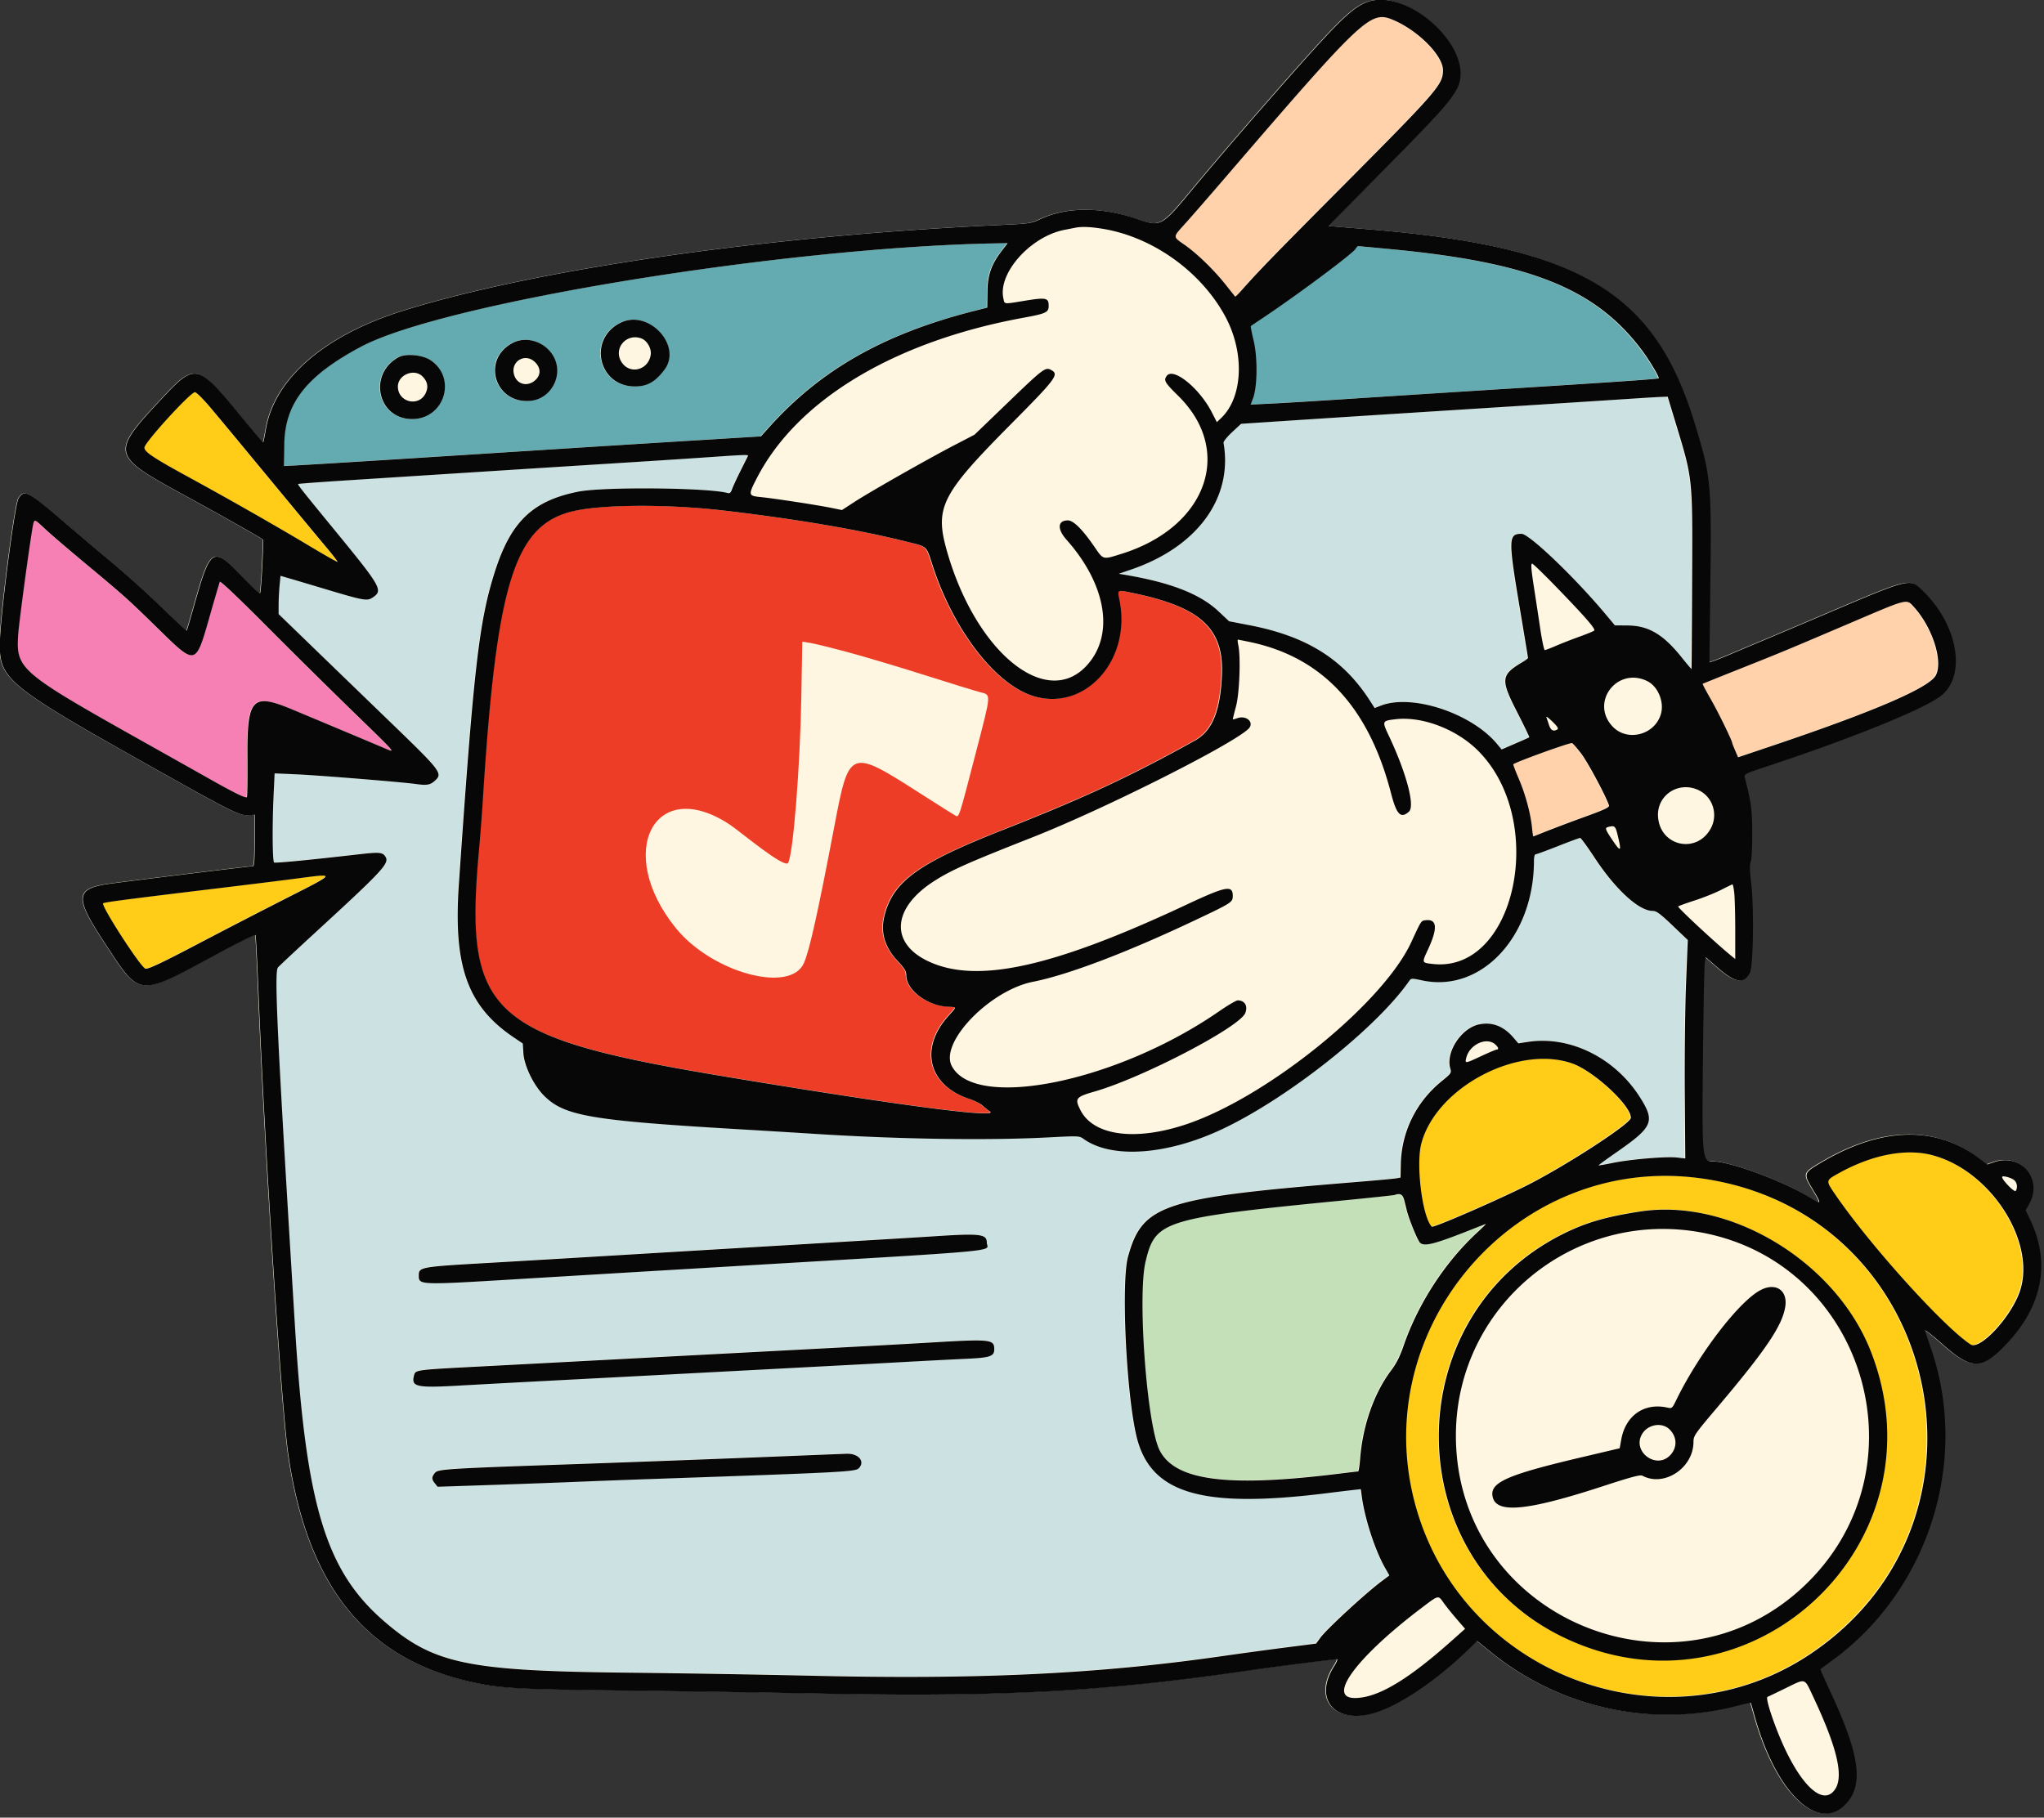
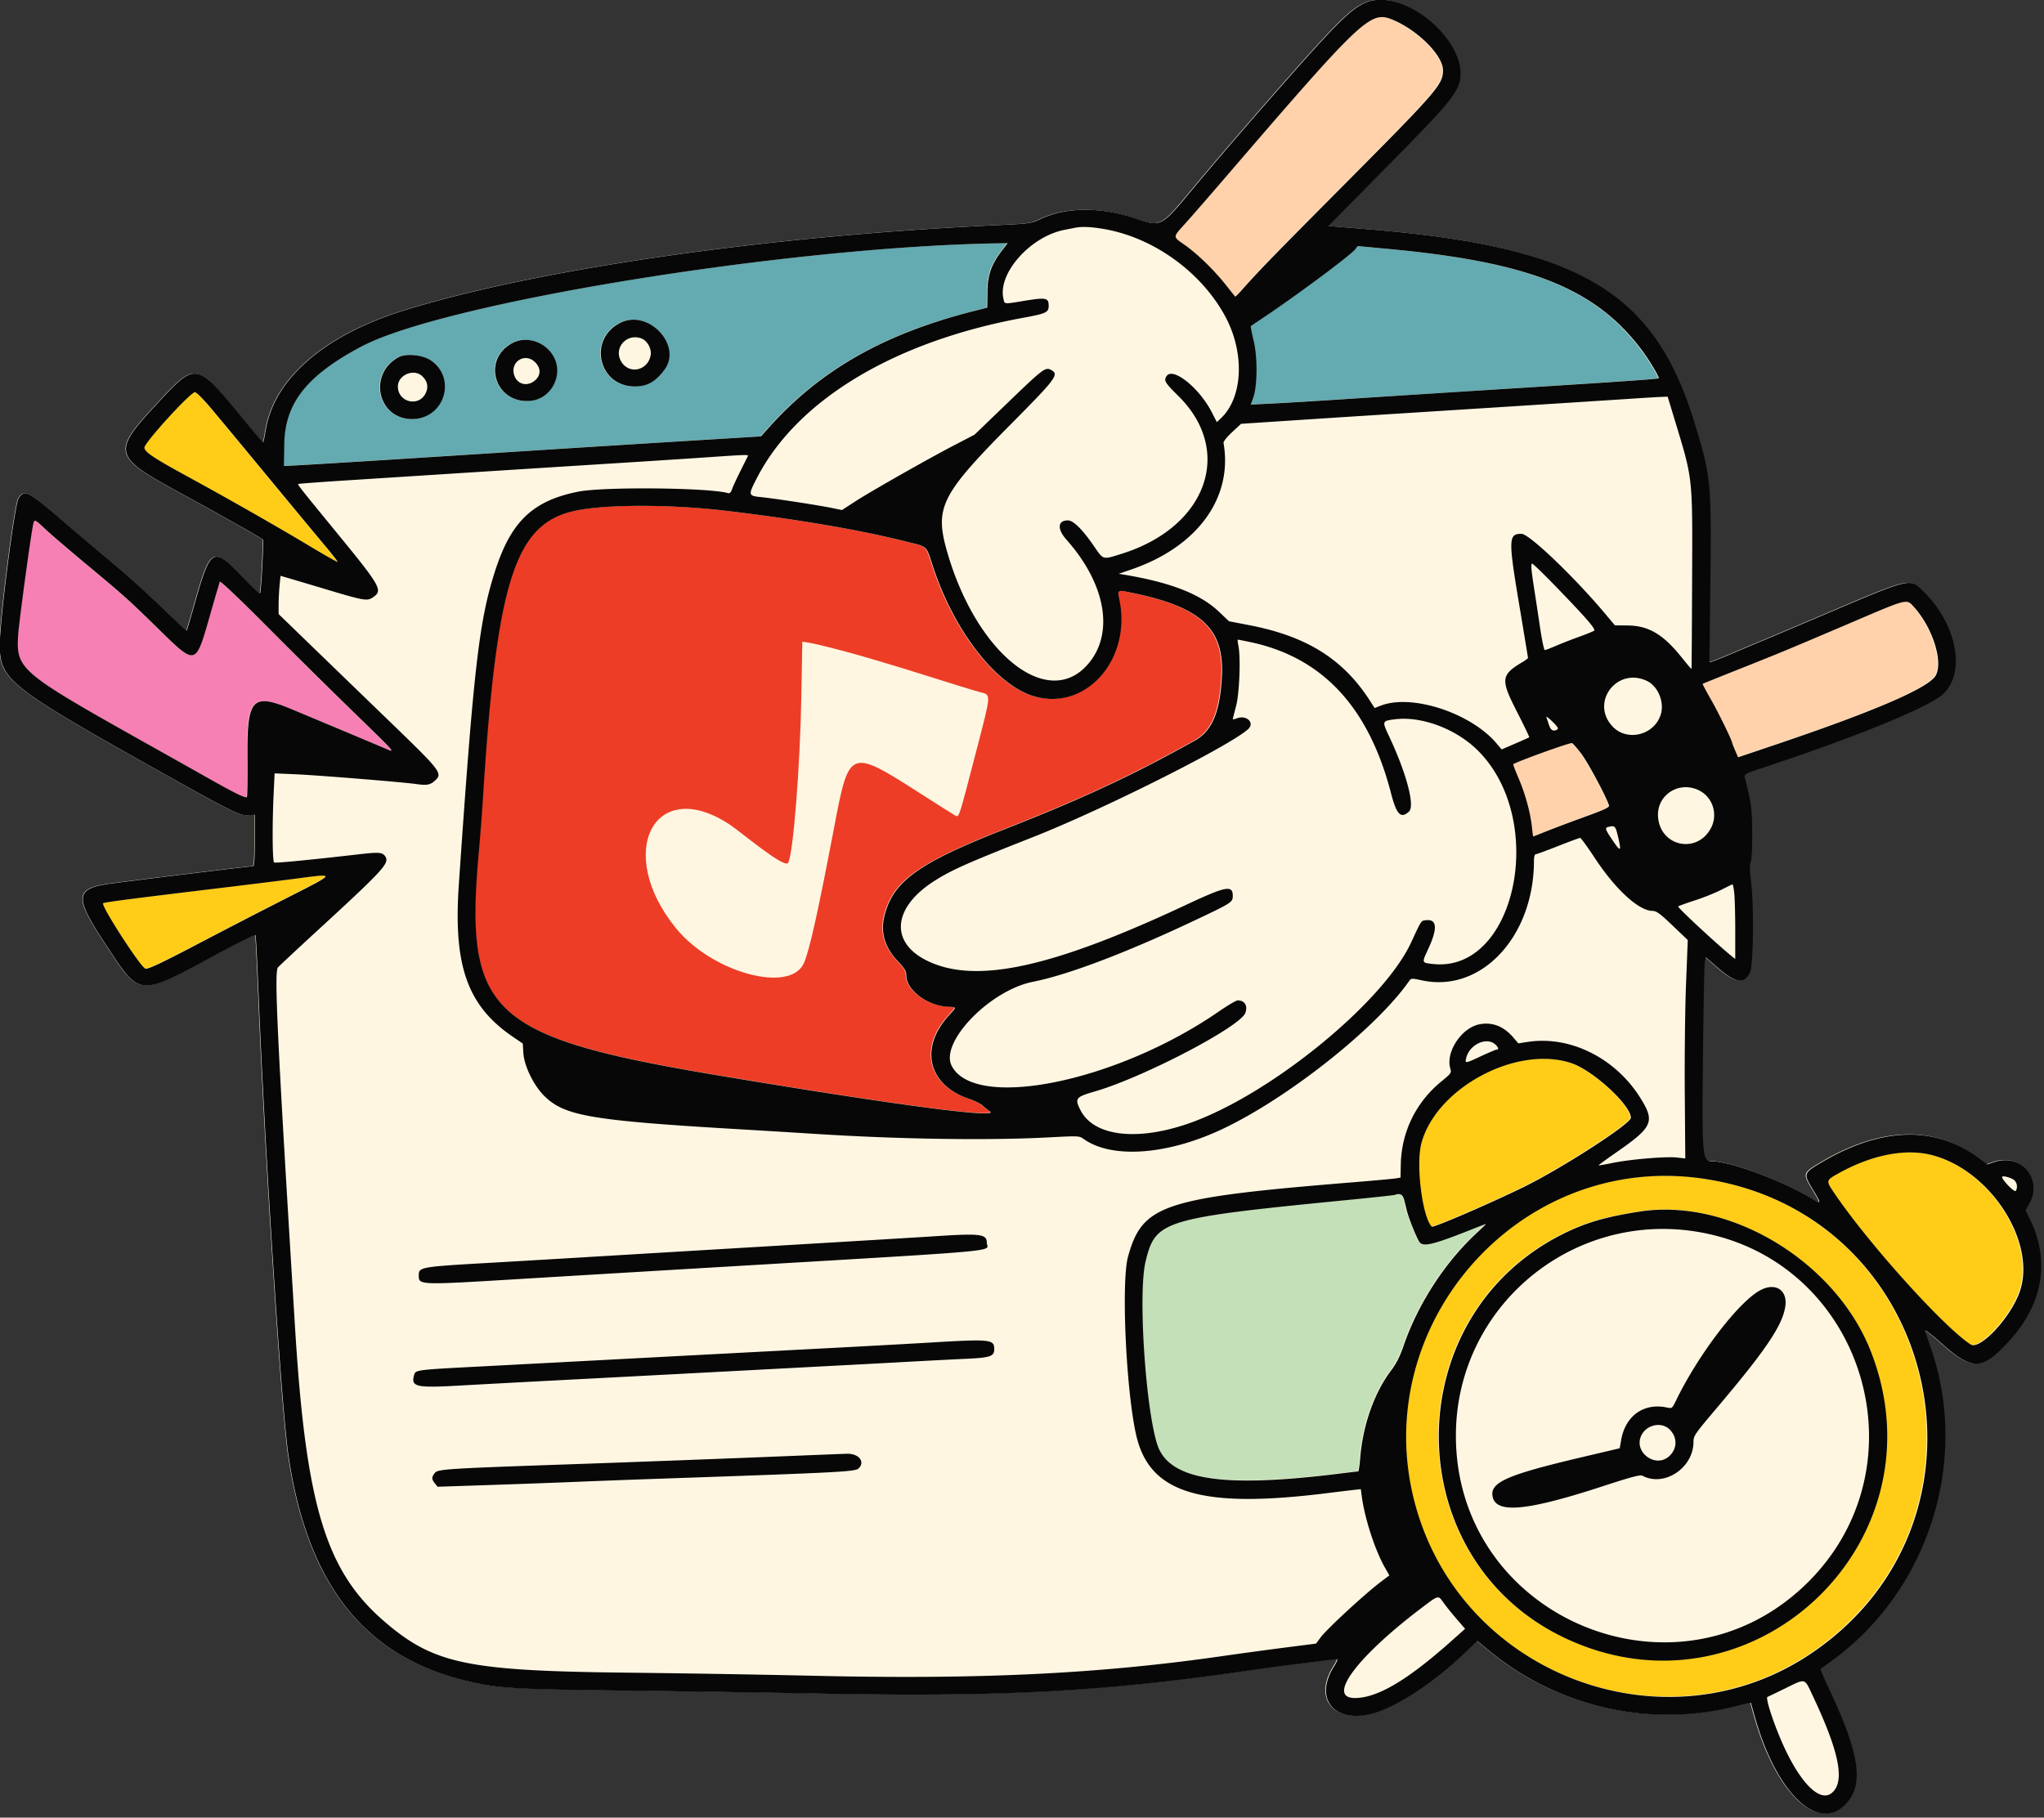
<svg xmlns="http://www.w3.org/2000/svg" xml:space="preserve" width="425" height="378" style="fill-rule:evenodd;clip-rule:evenodd;stroke-linejoin:round;stroke-miterlimit:2">
  <rect width="100%" height="100%" fill="#333333" stroke="none" />
  <path d="M533.869 98.213c8.366-4.22 23.216 9.291 18.979 17.267-1.363 2.567-3.727 5.188-14.7 16.304l-11.33 11.48 7.97.653c42.662 3.493 57.964 12.501 66.107 38.92 3.459 11.226 3.553 12.176 3.294 33.642l-.183 15.216.728-.229c.401-.125 2.088-.803 3.75-1.508s4.72-1.992 6.797-2.862c2.077-.87 6.427-2.711 9.666-4.089 20.492-8.721 19.55-8.482 22.397-5.707 7.098 6.915 8.787 17.262 3.471 21.264-3.67 2.764-18.127 8.611-35.483 14.35-4.292 1.419-4.327 1.439-4.125 2.229 1.277 5.028 1.457 6.391 1.473 11.22.011 2.903-.118 5.299-.304 5.74-.236.549-.211 1.705.09 4.228.607 5.11.433 17.031-.266 18.31-1.28 2.335-2.953 2.03-6.67-1.212l-2.266-1.976-.185.973c-.101.535-.272 8.994-.377 18.796-.226 20.868-.163 21.582 1.936 21.594 3.645.026 14.121 3.914 19.863 7.374 2.27 1.364 2.27 1.359.421-1.737-1.889-3.159-1.854-3.259 1.787-5.419 12.185-7.221 23.178-7.499 32.012-.807l1.601 1.213 1.419-.484c5.449-1.856 9.895 3.514 7.047 8.511l-.71 1.246.949 1.988c4.118 8.631 2.471 17.375-4.71 24.985-5.209 5.525-7.127 5.518-13.362-.05-1.896-1.691-3.364-2.817-3.264-2.5.101.317.656 1.958 1.234 3.647 7.781 22.721-.475 48.863-19.927 63.097a795.463 795.463 0 0 0-2.488 1.825c-.055.042.842 2.092 1.995 4.557 5.911 12.646 6.795 18.768 3.275 22.647-5.64 6.217-14.235-1.956-18.621-17.712-.394-1.412-.738-2.606-.767-2.653-.027-.046-1.327.246-2.886.65-17.22 4.466-35.847.385-49.746-10.9l-2.805-2.28-2.179 2.101c-6.527 6.296-14.279 11.398-19.223 12.653-7.687 1.948-11.702-3.136-7.591-9.616.5-.788.776-1.433.612-1.433-.638 0-13.012 1.564-16.885 2.133-30.211 4.45-50.495 5.553-88.383 4.818a6076.309 6076.309 0 0 0-39.573-.609c-21.822-.258-24.795-.43-30.863-1.795-21.194-4.769-32.946-19.484-36.801-46.085-1.403-9.678-4.731-61.221-6.043-93.625-.256-6.304-.524-11.52-.598-11.592-.125-.126-3.553 1.564-7.56 3.728-16.53 8.928-15.662 9.012-23.053-2.22-5.887-8.949-5.849-10.758.246-11.793 1.894-.32 29.136-3.67 29.856-3.67.255 0 .353-1.437.353-5.218v-5.22l-1.134.109c-1.753.166-3.297-.584-16.926-8.211-31.82-17.815-33.604-19.213-33.598-26.356.004-5.026 3.009-28.438 3.808-29.658 1.254-1.914 1.843-1.582 10.542 5.922 1.495 1.29 5.162 4.38 8.147 6.867 2.985 2.485 7.643 6.681 10.353 9.322 2.708 2.641 4.97 4.749 5.028 4.682.056-.066.813-2.634 1.683-5.708 3.129-11.056 3.689-11.373 9.424-5.363 1.943 2.034 3.63 3.601 3.75 3.48.235-.236.768-10.505.562-10.839-.154-.252-8.166-4.776-16.837-9.51-13.57-7.408-13.755-8.158-4.486-18.138 7.865-8.468 7.758-8.488 17.554 3.446 2.069 2.519 3.801 4.542 3.848 4.493.049-.049.294-1.262.544-2.695 1.787-10.25 11.899-18.995 27.684-23.944 26.936-8.446 73.922-15.228 120.34-17.371 6.762-.313 7-.346 8.856-1.219 5.283-2.491 12.31-2.534 19.399-.124 5.144 1.749 5.081 1.784 11.807-6.347 2.885-3.489 9.05-10.694 13.699-16.01 14.42-16.492 17.458-19.624 20.552-21.186Z" style="fill:#fff6e2" transform="translate(-264.429 -99.993) scale(1.026)" />
  <path d="M539.855 101.475c5.092 2.128 10.178 7.241 10.167 10.221-.011 2.905-1.024 4.076-20.239 23.412-14.498 14.589-17.019 17.186-20.633 21.255-.635.718-1.196 1.258-1.247 1.2a248.8 248.8 0 0 1-1.885-2.367c-2.364-2.987-5.737-6.273-8.282-8.067-2.523-1.778-2.53-1.483.125-4.436 1.213-1.346 4.776-5.441 7.919-9.097 28.074-32.654 29.526-34.022 34.075-32.121ZM578.061 250.22c1.314 1.726 4.976 8.557 5.596 10.446.134.404-.796.844-5.027 2.381-2.852 1.037-6.327 2.344-7.717 2.902-1.392.56-2.563 1.019-2.601 1.019-.038 0-.158-.85-.265-1.889-.299-2.876-1.345-6.717-2.681-9.834-.663-1.546-1.156-2.85-1.096-2.899.671-.532 11.399-4.406 11.892-4.292.165.039 1.02 1.014 1.899 2.166ZM645.436 220.463c3.752 4.134 5.947 10.953 4.455 13.838-1.301 2.518-12.396 7.306-33.04 14.261l-7.04 2.371-.587-1.372c-.325-.756-.589-1.429-.589-1.499 0-.461-2.812-6.223-4.303-8.816-.99-1.722-1.753-3.165-1.693-3.207.058-.041 3.572-1.455 7.808-3.141 8.387-3.335 8.956-3.572 22.959-9.546 10.843-4.628 10.524-4.551 12.03-2.889Z" style="fill:#ffd2ab" transform="translate(-264.429 -99.993) scale(1.026)" />
  <path d="M649.374 331.622c12.061 3.342 21.245 18.261 17.317 28.13-2.081 5.222-7.968 11.352-9.769 10.17-5.523-3.621-20.585-20.336-27.543-30.564-1.811-2.663-1.809-2.668.779-4.109 6.891-3.832 13.781-5.133 19.216-3.627ZM602.499 336.291c48.378 6.878 62.525 69.336 21.845 96.445-28.536 19.017-68.332 5.115-79.12-27.637-12.14-36.861 18.984-74.251 57.275-68.808Zm-12.593 6.699c-6.956 1.078-10.967 2.249-15.557 4.54-33.808 16.871-33.489 66.015.531 81.958 37.603 17.621 76.979-19.415 61.832-58.156-7.118-18.205-28.538-31.175-46.806-28.342ZM576.185 312.969c4.378 1.53 11.909 8.497 11.909 11.017 0 1.229-14.147 10.355-21.901 14.126-7.074 3.442-18.161 8.217-18.439 7.941-1.912-1.914-3.251-12.571-2.118-16.856 2.994-11.319 19.5-20.088 30.549-16.228Z" style="fill:#ffcc18" transform="translate(-264.429 -99.993) scale(1.026)" />
  <path d="M266.872 204.736c1.066.996 4.752 4.154 8.196 7.019 7.845 6.531 8.443 7.067 14.779 13.27 7.484 7.326 7.43 7.339 10.239-2.48 1.068-3.73 2.008-6.963 2.09-7.185.089-.246 3.752 3.221 9.436 8.938a1676.852 1676.852 0 0 0 17.746 17.549c8.381 8.131 8.443 8.199 6.647 7.425a4506.941 4506.941 0 0 0-19.184-8.054c-8.073-3.372-9.117-2.264-9.032 9.591.033 4.408-.018 8.091-.112 8.184-.268.27-2.423-.781-7.625-3.718a9053.6 9053.6 0 0 0-12.532-7.045c-25.881-14.522-26.602-15.129-26.192-22.011.161-2.697 2.74-21.583 3.108-22.765.236-.754.294-.723 2.436 1.282Z" style="fill:#f680b3" transform="translate(-264.429 -99.993) scale(1.026)" />
  <path d="M315.161 279.757a1681.538 1681.538 0 0 0-16.702 8.628c-8.026 4.226-10.857 5.564-11.363 5.37-1.049-.402-9.117-12.921-8.537-13.246.402-.225 5.149-.843 22.856-2.98a2197.82 2197.82 0 0 0 15.709-1.944c8.867-1.155 8.981-1.401-1.963 4.172ZM300.271 180.042c1.432 1.704 4.009 4.796 5.726 6.873 1.718 2.077 5.934 7.174 9.367 11.328 3.434 4.154 7.266 8.773 8.517 10.263 1.249 1.489 2.22 2.762 2.158 2.823-.063.064-2.604-1.377-5.647-3.2-6.949-4.164-16.289-9.485-24.814-14.14-6.867-3.752-8.663-4.957-8.663-5.818 0-1.006 9.318-11.225 10.235-11.225.284 0 1.686 1.392 3.121 3.096Z" style="fill:#ffcc18" transform="translate(-264.429 -99.993) scale(1.026)" />
  <path d="M404.427 200.94c14.601 1.718 27.133 3.85 36.703 6.242 4.622 1.157 4.102.673 5.592 5.19 4.261 12.923 12.667 23.778 20.236 26.131 10.471 3.255 19.929-7.149 17.538-19.296-.451-2.299-.551-2.232 2.416-1.628 14.013 2.858 18.77 7.212 18.323 16.764-.345 7.348-1.97 11.255-5.501 13.218-13.012 7.236-22.475 11.64-38.819 18.069-17.18 6.759-22.266 10.431-24.041 17.355-.861 3.362.004 6.389 2.627 9.193 1.464 1.566 1.779 2.088 1.779 2.953 0 2.94 4.233 6.146 8.381 6.347 1.911.094 1.896-.051.184 1.847-5.949 6.579-4.111 14.051 4.134 16.809 1.075.359 2.293.961 2.708 1.338.415.375 1.095.922 1.51 1.214 2.156 1.512-18.796-1.247-53.922-7.099-47.528-7.921-52.58-12.566-49.592-45.599.264-2.908.623-7.597.801-10.422 2.8-44.581 6.494-56.076 18.835-58.624 6.242-1.289 19.167-1.289 30.108-.002Z" style="fill:#ed3d26" transform="translate(-264.429 -99.993) scale(1.026)" />
-   <path d="M409.199 189.86c-.06.125-.734 1.474-1.497 2.996-.763 1.523-1.537 3.199-1.72 3.723-.243.702-.475.914-.868.803-3.915-1.1-25.194-1.301-30.293-.284-9.267 1.845-13.67 6.077-16.91 16.249-3.199 10.048-4.283 19.47-7.296 63.437-1.133 16.514 1.775 24.598 11.105 30.896l1.853 1.251.123 1.949c.165 2.582 2.072 6.516 4.183 8.627 4.126 4.125 9.416 5.03 39.87 6.822 4.403.26 11.133.671 14.953.916 17.103 1.091 35.128 1.363 47.379.717 6.155-.324 6.235-.32 7.141.325 5.701 4.058 16.924 3.257 28.078-2.003 13.264-6.255 31.144-20.412 37.825-29.952.455-.649.484-.65 2.701-.181 11.975 2.538 22.633-8.89 22.633-24.268 0-.723.143-1.29.326-1.29.179 0 2.22-.749 4.533-1.662 2.315-.914 4.337-1.662 4.499-1.662.159 0 1.473 1.801 2.921 4.004 4.242 6.452 8.952 10.771 11.767 10.791.77.006 1.492.535 4.029 2.953l3.089 2.945-.354 8.912c-.194 4.901-.308 14.861-.252 22.135l.102 13.222-1.682-.19c-2.202-.251-9.405.353-12.983 1.085-1.555.319-2.862.544-2.905.502-.044-.043 1.567-1.223 3.579-2.621 7.444-5.169 7.91-6.238 4.843-11.112-5.062-8.044-14.199-12.584-22.721-11.29l-1.963.299-.992-1.164c-1.977-2.318-4.292-3.217-6.927-2.686-3.609.725-6.835 5.632-5.865 8.925.266.91.204 1.002-1.797 2.637-5.149 4.205-8.098 10.235-8.23 16.82l-.055 2.666-.906.16c-.498.089-4.372.442-8.609.788-38.656 3.15-42.763 4.504-45.692 15.059-1.41 5.08-.411 27.107 1.639 36.145 2.688 11.855 13.055 15.009 38.766 11.794 1.829-.229 4.096-.504 5.038-.611l1.717-.194.194 1.454c.602 4.516 2.686 10.927 4.709 14.481l.881 1.548-1.67 1.262c-3.324 2.51-11.043 9.637-12.294 11.35l-.883 1.209-6.245.797c-3.437.441-9.172 1.22-12.744 1.735-25.283 3.639-49.612 4.79-83.829 3.964-8.473-.203-25.125-.479-37.004-.609-32.237-.354-39.018-1.793-48.981-10.39-11.852-10.226-15.858-23.423-18.074-59.54-3.636-59.246-4.245-72.104-3.46-72.99.32-.363 3.777-3.592 7.681-7.179 13.717-12.603 14.955-13.946 14.078-15.285-.573-.876-1.231-.932-5.318-.464-10.076 1.156-16.967 1.823-17.221 1.665-.346-.213-.399-7.647-.099-13.891l.199-4.17 4.256.185c4.618.201 21.57 1.575 24.476 1.984 2.104.296 2.798.173 3.721-.663 1.651-1.495 1.374-1.861-8.996-11.879-3.244-3.134-9.666-9.347-14.273-13.804l-8.376-8.108.004-1.861c0-1.026.087-2.768.19-3.873l.191-2.012 1.546.446c.848.246 3.991 1.18 6.981 2.077 8.487 2.546 9.001 2.639 10.192 1.839 2.083-1.399 1.678-2.117-7.515-13.334-6.941-8.468-7.764-9.51-7.621-9.645.061-.058 4.596-.393 10.079-.744 28.235-1.811 40.611-2.6 57.397-3.656 5.483-.346 12.551-.809 15.709-1.028 7.248-.506 8.08-.533 7.944-.254Zm8.972 202.649a8295.416 8295.416 0 0 1-43.803 1.657c-26.062.897-27.978 1.015-28.59 1.773-.702.864-.704 1.285-.009 2.142l.549.68 10.703-.357c5.887-.196 13.76-.486 17.499-.642 3.738-.156 10.807-.424 15.708-.593 38.305-1.325 40.718-1.45 41.417-2.149 1.352-1.352-.016-3.02-2.412-2.947-.769.023-5.746.221-11.062.436Zm27.791-22.962c-3.654.217-12.015.678-18.578 1.022l-23.41 1.233c-6.315.331-16.51.868-22.657 1.194-14.888.788-15.854.839-25.828 1.361-13.953.729-13.65.687-13.965 1.891-.588 2.251.504 2.497 8.992 2.019 3.98-.225 12.607-.689 19.17-1.032a44462.92 44462.92 0 0 0 46.069-2.423c6.146-.326 12.604-.665 14.348-.756 1.745-.089 6.706-.357 11.027-.594 4.319-.238 9.826-.522 12.234-.631 4.912-.221 5.739-.498 5.739-1.932 0-2.025-.676-2.095-13.141-1.352Zm1.512-21.582c-3.7.241-10.018.622-34.364 2.072-14.09.839-28.594 1.706-40.478 2.418-5.525.33-12.559.745-15.633.919-14.216.81-14.5.861-14.5 2.557 0 1.969.005 1.969 20.088.751 10.21-.62 23.399-1.409 40.254-2.409 60.516-3.591 54.752-3.065 54.752-4.988 0-1.722-1.3-1.891-10.119-1.32ZM596.948 182.46c3.757 12.392 3.634 11.259 3.554 32.545-.036 9.884-.094 17.998-.127 18.031-.033.034-.941-1.039-2.017-2.383-3.714-4.64-6.69-6.399-10.902-6.437l-2.603-.021-1.883-2.253c-6.254-7.477-15.474-16.298-17.034-16.298-2.679 0-2.705 1.027-.363 14.987.923 5.501 1.677 10.078 1.677 10.17 0 .093-.51.473-1.133.845-4.357 2.599-4.459 3.485-1.142 9.979 1.446 2.833 2.585 5.195 2.528 5.249-.056.055-1.339.631-2.851 1.282l-2.747 1.184-.99-1.18c-5.211-6.205-17.199-10.138-23.477-7.702l-1.266.49-.949-1.481c-5.402-8.416-12.795-13.058-24.353-15.292l-4.189-.811-2.122-1.999c-3.754-3.534-9.71-5.858-19.023-7.424l-1.209-.203 2.484-.846c13.443-4.582 20.706-14.536 18.745-25.689-.046-.257.737-1.231 1.738-2.16l1.821-1.693 9.659-.636c5.311-.352 13.94-.91 19.173-1.242l18.881-1.198c14.382-.914 28.295-1.805 32.474-2.084 2.078-.138 4.332-.271 5.012-.294l1.236-.044 1.398 4.608Z" style="fill:#cce1e1" transform="translate(-264.429 -99.993) scale(1.026)" />
  <path d="M460.716 148.173c-2.22 2.887-2.956 4.977-2.998 8.497l-.038 3.133-2.838.724c-18.165 4.636-30.936 11.902-41.371 23.539l-1.644 1.832-11.025.676c-12.789.783-20.255 1.251-36.816 2.306-25.647 1.635-30.952 1.97-38.102 2.409-4.071.25-8.146.489-9.056.532l-1.655.078.084-4.531c.148-8.227 4.558-13.799 15.546-19.644 16.709-8.888 85.842-20.151 128.525-20.94l2.49-.047-1.102 1.436Zm-99.217 18.801c-6.383 3.375-3.558 12.41 3.665 11.716 4.002-.384 6.543-4.849 4.865-8.543-1.477-3.253-5.528-4.759-8.53-3.173Zm21.932-4.131c-6.708 3.248-4.61 12.9 2.811 12.934 2.539.013 4.18-.91 6.041-3.395 3.659-4.884-3.199-12.276-8.852-9.539Zm-45.01 7.005c-6.257 3.383-4.272 12.536 2.718 12.536 6.567 0 9.155-8.336 3.709-11.943-1.622-1.071-4.968-1.381-6.427-.593ZM539.306 147.944c28.324 2.67 41.585 7.977 50.944 20.393 1.561 2.068 3.674 5.597 3.473 5.798-.134.136-8.649.727-27.229 1.894-12.824.805-26.642 1.687-38.063 2.432-4.984.325-10.933.682-13.218.792l-4.156.202.496-1.331c.872-2.34.926-8.223.105-11.631-.377-1.567-.632-2.894-.565-2.95.065-.055 1.207-.827 2.537-1.715 6.93-4.631 18.044-12.916 18.669-13.916.196-.314.426-.57.509-.568.086.002 3.009.272 6.498.6Z" style="fill:#63aab1" transform="translate(-264.429 -99.993) scale(1.026)" />
  <path d="M542.148 340.601c.163.622.394 1.541.511 2.039.443 1.881 2.281 6.358 2.759 6.721.993.752 3.087.178 11.241-3.076 1.07-.426 1.994-.776 2.056-.776.061 0-.736.781-1.769 1.737-6.507 6.008-11.972 14.424-14.905 22.948-.741 2.155-1.47 3.599-2.499 4.961-3.457 4.574-5.766 11.118-6.3 17.856-.116 1.454-.298 2.645-.405 2.645-.107 0-1.874.207-3.925.462-22.597 2.797-33.158 1.419-36.298-4.732-2.575-5.048-4.527-31.23-2.853-38.255 1.992-8.347 3.453-8.794 40.635-12.454 5.233-.515 9.652-.988 9.817-1.049 1.092-.408 1.647-.129 1.935.973Z" style="fill:#c4e0b9" transform="translate(-264.429 -99.993) scale(1.026)" />
  <path d="M428.694 231.934c3.018.812 9.293 2.684 13.946 4.16 4.653 1.477 9.171 2.867 10.045 3.092 2.048.524 2.079.034-.649 10.563-3.206 12.376-3.132 12.142-3.81 11.78-.312-.167-3.19-1.985-6.398-4.039-12.72-8.147-12.82-8.109-15.495 5.947-2.966 15.58-4.477 22.383-5.501 24.757-2.425 5.619-16.592 1.793-23.144-6.249-11.216-13.768-3.901-27.835 9.753-18.758 1.898 1.262 9.914 8.044 10.534 6.886.912-1.704 2.148-17.297 2.373-29.943l.181-10.072 1.338.201c.737.111 3.808.865 6.827 1.675Z" style="fill:#fff6e2" transform="matrix(1.149 0 0 1.149 -316.368 -130.883)" />
  <path d="M239.583 105.561c-1.707.862-3.383 2.59-11.339 11.689-2.565 2.933-5.966 6.908-7.558 8.833-3.711 4.486-3.676 4.467-6.514 3.502-3.911-1.33-7.788-1.306-10.703.068-1.024.482-1.155.5-4.886.673-25.61 1.182-51.533 4.924-66.394 9.584-8.709 2.73-14.288 7.555-15.274 13.21-.138.791-.273 1.46-.3 1.487-.026.027-.982-1.089-2.123-2.479-5.405-6.584-5.346-6.573-9.685-1.901-5.114 5.506-5.012 5.92 2.475 10.007 4.784 2.612 9.204 5.108 9.289 5.247.114.184-.18 5.85-.31 5.98-.066.067-.997-.798-2.069-1.92-3.164-3.316-3.473-3.141-5.199 2.959-.48 1.696-.898 3.113-.929 3.149-.032.037-1.28-1.126-2.774-2.583a118.93 118.93 0 0 0-5.712-5.143 449.786 449.786 0 0 1-4.495-3.789c-4.799-4.14-5.124-4.323-5.816-3.267-.441.673-2.099 13.59-2.101 16.363-.003 3.941.981 4.712 18.537 14.541 7.519 4.208 8.371 4.622 9.338 4.53l.626-.06v2.88c0 2.086-.054 2.879-.195 2.879-.397 0-15.427 1.848-16.472 2.025-3.363.571-3.384 1.569-.136 6.506 4.078 6.197 3.599 6.151 12.719 1.225 2.211-1.194 4.102-2.126 4.171-2.057.041.04.189 2.918.33 6.396.724 17.878 2.56 46.315 3.334 51.655 2.127 14.676 8.611 22.795 20.304 25.426 3.348.753 4.988.848 17.028.99 6.325.074 16.15.225 21.833.336 20.904.406 32.095-.203 48.763-2.658 2.137-.314 8.964-1.177 9.316-1.177.09 0-.062.356-.338.791-2.268 3.575-.053 6.38 4.188 5.305 2.728-.692 7.005-3.507 10.606-6.981l1.202-1.159 1.548 1.258c7.668 6.226 17.945 8.478 27.446 6.014.86-.223 1.577-.384 1.592-.359.016.026.206.685.423 1.464 2.42 8.693 7.162 13.202 10.274 9.772 1.942-2.14 1.454-5.518-1.807-12.495-.636-1.36-1.131-2.491-1.101-2.514l1.373-1.007c10.732-7.853 15.287-22.276 10.994-34.812-.319-.932-.625-1.837-.681-2.012-.055-.175.755.446 1.801 1.379 3.44 3.072 4.498 3.076 7.372.028 3.962-4.199 4.871-9.023 2.599-13.785l-.524-1.097.392-.687c1.571-2.757-.882-5.72-3.888-4.696l-.783.267-.883-.669c-4.874-3.692-10.939-3.539-17.662.445-2.009 1.192-2.028 1.247-.986 2.99 1.02 1.708 1.02 1.711-.232.958-3.168-1.909-8.948-4.054-10.959-4.068-1.158-.007-1.193-.401-1.068-11.914.058-5.408.152-10.075.208-10.37l.102-.537 1.25 1.09c2.051 1.789 2.974 1.957 3.68.669.386-.706.482-7.283.147-10.102-.166-1.392-.18-2.03-.05-2.333.103-.243.174-1.565.168-3.167-.009-2.664-.108-3.416-.813-6.19-.111-.436-.092-.447 2.276-1.23 9.576-3.166 17.552-6.392 19.577-7.917 2.933-2.208 2.001-7.917-1.915-11.732-1.571-1.531-1.051-1.663-12.357 3.149-1.787.76-4.187 1.776-5.333 2.256-1.146.48-2.833 1.19-3.75 1.579-.917.389-1.848.763-2.069.832l-.402.126.101-8.395c.143-11.843.091-12.367-1.817-18.561-4.493-14.576-12.935-19.546-36.473-21.473l-4.397-.36 6.251-6.334c6.054-6.133 7.358-7.579 8.11-8.995 2.338-4.401-5.855-11.855-10.471-9.527m3.303 1.8c2.809 1.174 5.615 3.995 5.609 5.639-.006 1.603-.565 2.249-11.166 12.917-7.999 8.049-9.39 9.482-11.384 11.727-.35.396-.66.694-.688.662-.028-.031-.496-.618-1.04-1.306-1.304-1.648-3.165-3.461-4.569-4.451-1.392-.981-1.396-.818.069-2.447.669-.743 2.635-3.002 4.369-5.019 15.489-18.016 16.29-18.771 18.8-17.722m-32.283 23.393c5.53.951 10.876 4.806 13.556 9.775 2.184 4.051 1.985 9.017-.456 11.353l-.486.466-.567-1.108c-1.389-2.713-4.329-5.076-5.045-4.054-.35.5-.214.732 1.305 2.231 6.24 6.157 3.188 14.669-6.327 17.647-2.154.674-2.027.708-3.073-.811-1.328-1.927-2.33-2.92-2.946-2.92-1.15 0-1.218.962-.153 2.161 4.488 5.052 5.387 10.673 2.252 14.074-4.511 4.894-12.328-1.448-15.569-12.631-1.459-5.033-.77-6.425 7.102-14.365 5.11-5.154 5.415-5.567 4.482-6.066-.624-.334-.882-.14-4.698 3.536l-3.851 3.708-2.273 1.182c-2.96 1.539-9.393 5.195-11.16 6.342l-1.387.901-1.196-.244c-1.554-.316-6.375-1.055-7.836-1.2-1.463-.145-1.476-.208-.456-2.178 4.516-8.722 15.367-15.24 29.762-17.877 2.543-.465 2.834-.602 2.834-1.331 0-.905-.277-.963-2.7-.567-2.41.393-2.218.418-2.371-.311-.589-2.813 3.048-6.874 6.821-7.617l1.25-.246c.723-.142 1.772-.093 3.186.15m-11.38 2.371c-1.225 1.593-1.631 2.746-1.654 4.688l-.021 1.729-1.566.399c-10.022 2.558-17.068 6.567-22.825 12.987l-.907 1.011-6.083.373c-7.056.432-11.175.69-20.312 1.272-14.15.902-17.077 1.087-21.022 1.329-2.246.138-4.494.27-4.996.294l-.913.043.046-2.5c.082-4.539 2.515-7.613 8.577-10.838 9.219-4.904 47.361-11.118 70.91-11.553l1.374-.026-.608.792m43.36-.126c15.627 1.473 22.943 4.401 28.107 11.251.861 1.141 2.027 3.088 1.916 3.199-.074.075-4.772.401-15.023 1.045-7.075.444-14.699.931-21 1.342-2.75.179-6.032.376-7.293.437l-2.293.111.274-.734c.481-1.291.511-4.537.058-6.417-.208-.865-.349-1.597-.312-1.628.036-.03.666-.456 1.4-.946 3.823-2.555 9.955-7.126 10.3-7.678.108-.173.235-.314.281-.313.047.001 1.66.15 3.585.331m-86 8.22c-3.701 1.792-2.543 7.117 1.551 7.136 1.401.007 2.306-.502 3.333-1.873 2.019-2.695-1.765-6.773-4.884-5.263m2.323 1.777c.624.237 1.129 1.128 1.026 1.813-.262 1.756-2.384 2.264-3.284.788-.923-1.514.576-3.241 2.258-2.601m-14.423.502c-3.522 1.862-1.963 6.847 2.022 6.464 2.208-.212 3.61-2.675 2.684-4.713-.815-1.795-3.05-2.626-4.706-1.751m-12.733 1.586c-3.452 1.866-2.357 6.916 1.5 6.916 3.623 0 5.051-4.599 2.046-6.589-.895-.591-2.741-.762-3.546-.327m15.263.57c.618.618.651 1.364.085 1.93-.845.845-2.066.607-2.422-.474-.502-1.519 1.208-2.585 2.337-1.456m-12.596 1.582c.568.567.684 1.182.354 1.874-.755 1.582-3.104 1.02-3.104-.743 0-1.315 1.819-2.063 2.75-1.131m-23.715 3.472a722.1 722.1 0 0 1 3.159 3.792l5.168 6.25c1.895 2.292 4.009 4.84 4.699 5.662.689.822 1.225 1.524 1.191 1.558-.035.035-1.437-.76-3.116-1.766-3.834-2.297-8.987-5.233-13.69-7.801-3.789-2.07-4.78-2.735-4.78-3.21 0-.555 5.141-6.193 5.647-6.193.157 0 .93.768 1.722 1.708m163.683 1.334c2.073 6.837 2.005 6.212 1.961 17.956-.02 5.453-.052 9.93-.07 9.948-.018.019-.519-.573-1.113-1.315-2.049-2.56-3.691-3.53-6.015-3.551l-1.436-.012-1.039-1.243c-3.45-4.125-8.537-8.992-9.398-8.992-1.478 0-1.492.567-.2 8.269.509 3.035.925 5.56.925 5.611 0 .051-.281.261-.625.466-2.404 1.434-2.46 1.923-.63 5.506.798 1.563 1.426 2.866 1.395 2.896-.031.03-.739.348-1.573.707l-1.516.653-.546-.651c-2.875-3.423-9.489-5.593-12.953-4.249l-.698.27-.524-.817c-2.98-4.643-7.059-7.204-13.436-8.437l-2.311-.447-1.171-1.103c-2.071-1.95-5.357-3.232-10.495-4.096l-.667-.112 1.37-.467c7.417-2.528 11.424-8.02 10.342-14.173-.025-.142.407-.679.959-1.192l1.005-.934 5.329-.351c2.93-.194 7.691-.502 10.578-.685l10.417-.661c7.935-.504 15.611-.996 17.917-1.15 1.146-.076 2.39-.149 2.765-.162l.682-.024.771 2.542M170.8 156.125c-.033.069-.405.813-.826 1.653-.421.84-.848 1.765-.949 2.054-.134.387-.262.504-.479.443-2.16-.607-13.9-.718-16.713-.157-5.113 1.018-7.542 3.353-9.33 8.965-1.765 5.544-2.363 10.742-4.025 35-.625 9.111.979 13.571 6.127 17.046l1.022.69.068 1.075c.091 1.425 1.143 3.595 2.308 4.76 2.276 2.276 5.195 2.775 21.997 3.764 2.429.143 6.142.37 8.25.505 9.436.602 19.381.752 26.14.396 3.396-.179 3.44-.177 3.94.179 3.145 2.239 9.337 1.797 15.491-1.105 7.318-3.451 17.183-11.262 20.869-16.525.251-.358.267-.359 1.49-.1 6.607 1.4 12.487-4.905 12.487-13.389 0-.399.079-.712.18-.712.099 0 1.225-.413 2.501-.917 1.277-.504 2.393-.917 2.482-.917.088 0 .813.994 1.612 2.209 2.34 3.56 4.939 5.943 6.492 5.954.425.003.823.295 2.223 1.629l1.704 1.625-.195 4.917c-.107 2.704-.17 8.199-.139 12.212l.056 7.295-.928-.105c-1.215-.138-5.189.195-7.163.599-.858.176-1.579.3-1.603.277-.024-.024.865-.675 1.975-1.446 4.107-2.852 4.364-3.442 2.672-6.131-2.793-4.438-7.834-6.943-12.536-6.229l-1.083.165-.547-.642c-1.091-1.279-2.368-1.775-3.822-1.482-1.991.4-3.771 3.107-3.236 4.924.147.502.113.553-.991 1.455-2.841 2.32-4.468 5.647-4.541 9.28l-.03 1.471-.5.088c-.275.049-2.412.244-4.75.435-21.327 1.738-23.593 2.485-25.209 8.308-.778 2.803-.227 14.956.904 19.942 1.483 6.541 7.203 8.281 21.388 6.507 1.009-.126 2.26-.278 2.78-.337l.947-.107.107.802c.332 2.492 1.482 6.029 2.598 7.99l.486.854-.921.696c-1.834 1.385-6.093 5.317-6.783 6.262l-.487.667-3.446.44c-1.896.243-5.06.673-7.031.957-13.949 2.008-27.372 2.643-46.25 2.187a1950.45 1950.45 0 0 0-20.416-.336c-17.786-.195-21.527-.989-27.024-5.732-6.539-5.642-8.749-12.923-9.972-32.85-2.006-32.687-2.342-39.781-1.909-40.27.177-.2 2.084-1.982 4.238-3.961 7.568-6.953 8.251-7.694 7.767-8.433-.316-.483-.679-.514-2.934-.256-5.559.638-9.361 1.006-9.501.919-.191-.118-.22-4.219-.055-7.664l.11-2.301 2.348.102c2.548.111 11.901.869 13.504 1.095 1.161.163 1.544.095 2.053-.366.911-.825.758-1.027-4.963-6.554-1.79-1.729-5.333-5.157-7.875-7.616l-4.621-4.473.002-1.027c0-.566.048-1.527.105-2.137l.105-1.11.853.246c.468.136 2.202.651 3.852 1.146 4.682 1.405 4.966 1.456 5.623 1.015 1.149-.772.926-1.168-4.146-7.357-3.83-4.672-4.284-5.247-4.205-5.321.034-.032 2.536-.217 5.561-.411 15.578-.999 22.406-1.434 31.667-2.017 3.025-.191 6.925-.446 8.667-.567 3.999-.279 4.458-.294 4.383-.14m-2.633 6.113c8.056.948 14.97 2.124 20.25 3.444 2.55.638 2.263.371 3.085 2.863 2.351 7.13 6.989 13.119 11.165 14.417 5.777 1.796 10.995-3.944 9.676-10.646-.249-1.268-.304-1.231 1.333-.898 7.731 1.577 10.356 3.979 10.109 9.249-.19 4.054-1.087 6.21-3.035 7.293-7.179 3.992-12.4 6.422-21.417 9.969-9.479 3.729-12.285 5.755-13.264 9.575-.475 1.855.002 3.525 1.449 5.072.808.864.982 1.152.982 1.629 0 1.622 2.335 3.391 4.624 3.502 1.054.052 1.046-.028.101 1.019-3.282 3.63-2.268 7.752 2.281 9.274.593.198 1.265.53 1.494.738.229.207.604.509.833.67 1.19.834-10.37-.688-29.75-3.917-26.222-4.37-29.009-6.933-27.361-25.158.146-1.604.344-4.191.442-5.75 1.545-24.596 3.583-30.938 10.392-32.344 3.444-.711 10.575-.711 16.611-.001m-75.892 2.094c.588.55 2.622 2.292 4.522 3.873 4.328 3.603 4.658 3.899 8.154 7.321 4.129 4.042 4.099 4.049 5.649-1.368a268.137 268.137 0 0 1 1.153-3.964c.049-.136 2.07 1.777 5.206 4.931a917.812 917.812 0 0 0 9.791 9.682c4.624 4.486 4.658 4.524 3.667 4.097-.908-.39-6.607-2.784-10.584-4.444-4.454-1.86-5.03-1.249-4.983 5.292.018 2.432-.01 4.464-.062 4.515-.148.149-1.337-.431-4.207-2.051-1.466-.826-4.577-2.576-6.914-3.887-14.279-8.012-14.677-8.347-14.451-12.144.089-1.488 1.512-11.908 1.715-12.56.13-.416.162-.399 1.344.707m168.858 6.416c3.291 3.396 4.455 4.733 4.268 4.906-.083.077-.826.382-1.651.679-.825.297-2 .755-2.611 1.02-.611.264-1.18.48-1.263.48-.084 0-.322-1.143-.53-2.541a682.52 682.52 0 0 0-.6-3.959c-.394-2.512-.452-3.166-.279-3.166.09 0 1.29 1.161 2.666 2.581m40.004 2.261c2.07 2.281 3.281 6.043 2.458 7.635-.718 1.389-6.839 4.031-18.229 7.868l-3.884 1.308-.324-.757c-.179-.417-.325-.788-.325-.827 0-.254-1.551-3.433-2.374-4.864-.546-.95-.967-1.746-.934-1.769.032-.023 1.971-.803 4.308-1.733 4.627-1.84 4.941-1.971 12.667-5.267 5.982-2.553 5.806-2.511 6.637-1.594m-74.273 3.911c8.117 1.687 13.315 7.241 15.819 16.902.626 2.418 1.095 2.899 2.012 2.069.69-.625-.285-4.307-2.235-8.444-.789-1.674-.782-1.695.664-1.876 3.006-.376 6.862 1.082 9.293 3.512 7.819 7.82 4.192 24.896-5.065 23.844-1.245-.141-1.234-.108-.524-1.638 1.081-2.329 1.015-3.377-.208-3.257-.578.056-.512-.04-1.673 2.468-3.157 6.825-16.006 17.247-25.052 20.32-5.715 1.942-10.435 1.339-11.91-1.522-.685-1.33-.562-1.494 1.58-2.112 5.377-1.55 16.23-7.21 16.832-8.777.306-.799-.062-1.409-.85-1.409-.17 0-1.131.567-2.136 1.261-11.4 7.867-27.236 11.084-29.834 6.061-1.361-2.633 4.261-8.448 9.09-9.403 3.926-.776 10.498-3.274 18.185-6.914 4.026-1.906 4.141-1.98 4.145-2.68.008-1.249-.738-1.107-5.21.99-14.971 7.022-23.459 8.873-28.864 6.296-4.306-2.053-3.98-5.989.744-8.985 1.916-1.215 3.695-2.005 10.989-4.88 7.887-3.108 22.109-10.25 24.074-12.089.747-.699-.199-1.597-1.259-1.197-.259.098-.471.14-.471.095 0-.046.163-.695.362-1.444.386-1.449.537-5.492.255-6.819-.072-.344-.096-.625-.052-.625.044 0 .629.114 1.299.253m44.436 4.365c1.225.581 1.962 2.351 1.55 3.724-.695 2.322-3.742 3.102-5.383 1.38-2.556-2.684.463-6.703 3.833-5.104m-10.01 5.412c-.443.281-.74.126-.941-.489a33.966 33.966 0 0 0-.297-.875c-.051-.137.253.084.676.492.542.523.708.779.562.872m2.675 2.73c.725.952 2.745 4.721 3.087 5.763.074.223-.439.466-2.773 1.314a183.248 183.248 0 0 0-4.258 1.601c-.768.309-1.414.562-1.435.562-.021 0-.087-.469-.146-1.042-.165-1.587-.742-3.706-1.479-5.426-.366-.853-.638-1.572-.605-1.599.37-.294 6.289-2.431 6.561-2.368.091.021.563.559 1.048 1.195m13.13 4.079c1.569.759 2.182 2.718 1.337 4.269-1.586 2.913-5.699 1.981-5.896-1.334-.143-2.415 2.337-4.011 4.559-2.935m-9.016 5.251c.377 1.6.279 1.673-.568.426-.876-1.291-.941-1.469-.565-1.566.778-.201.83-.149 1.133 1.14m-149.162 6.966a940.864 940.864 0 0 0-9.215 4.76c-4.428 2.332-5.99 3.07-6.269 2.963-.579-.222-5.03-7.129-4.71-7.308.222-.124 2.841-.465 12.61-1.644 3.163-.381 7.063-.864 8.667-1.073 4.892-.637 4.955-.773-1.083 2.302m162.143-.699c.058.564.107 2.449.107 4.188v3.164l-.487-.396c-1.699-1.384-6.003-5.388-5.894-5.483.072-.064.902-.365 1.845-.669.943-.304 2.256-.828 2.917-1.164.661-.336 1.248-.623 1.303-.637.056-.015.15.434.209.997m-26.714 16.904c.35.317.418.572.151.572-.093 0-.892.338-1.776.751-1.763.824-1.789.826-1.622.164.375-1.496 2.276-2.366 3.247-1.487m8.584 2.119c2.415.844 6.57 4.688 6.57 6.078 0 .678-7.805 5.713-12.083 7.794-3.903 1.899-10.02 4.533-10.173 4.381-1.055-1.056-1.794-6.936-1.169-9.3 1.652-6.245 10.759-11.083 16.855-8.953m40.38 10.291c6.654 1.844 11.721 10.075 9.554 15.52-1.148 2.881-4.396 6.263-5.39 5.611-3.047-1.998-11.357-11.22-15.196-16.863-.999-1.469-.998-1.472.43-2.267 3.802-2.114 7.603-2.832 10.602-2.001m-25.862 2.576c26.691 3.795 34.496 38.254 12.052 53.211-15.744 10.492-37.7 2.822-43.652-15.248-6.698-20.337 10.474-40.966 31.6-37.963m34.916.197c.32.289.391.825.158 1.192-.131.207-1.522-1.215-1.522-1.555 0-.206 1.042.071 1.364.363m-68.213 2.181c.09.343.217.85.282 1.125.244 1.038 1.258 3.508 1.522 3.708.548.415 1.703.098 6.202-1.697.59-.235 1.1-.428 1.134-.428.034 0-.406.431-.976.958-3.59 3.315-6.605 7.958-8.223 12.661-.409 1.189-.811 1.986-1.379 2.737-1.907 2.524-3.181 6.134-3.476 9.852-.064.802-.164 1.459-.223 1.459s-1.034.114-2.166.255c-12.467 1.543-18.294.783-20.026-2.611-1.421-2.785-2.498-17.23-1.574-21.106 1.099-4.605 1.905-4.852 22.419-6.871 2.887-.284 5.325-.545 5.416-.579.603-.225.909-.071 1.068.537m26.349 1.318c-3.838.595-6.051 1.241-8.583 2.505-18.653 9.308-18.477 36.422.293 45.218 20.746 9.722 42.471-10.712 34.114-32.086-3.927-10.044-15.745-17.2-25.824-15.637m6.829 2.332c18.176 3.327 25.135 25.955 12.015 39.068-14.526 14.517-39.476 4.116-39.404-16.427.05-14.418 13.15-25.247 27.389-22.641m-85.412.413c-2.041.133-5.527.343-18.959 1.143-7.774.463-15.776.941-22.333 1.334-3.048.182-6.929.411-8.625.507-7.843.447-8 .475-8 1.411 0 1.086.003 1.086 11.083.414 5.633-.342 12.91-.777 22.209-1.329 33.388-1.981 30.208-1.691 30.208-2.752 0-.95-.717-1.043-5.583-.728m92.11 6.02c-2.404 1.23-6.944 7.145-9.459 12.323-.443.911-.481.944-.973.834-2.58-.58-4.68.863-5.166 3.548l-.181.997-4.332 1.022c-8.395 1.979-10.264 2.826-9.853 4.464.462 1.841 3.927 1.492 12.283-1.237 3.21-1.049 4.202-1.312 4.447-1.181 2.432 1.301 5.702-.865 5.706-3.779.001-.683.126-.865 2.638-3.833 5.463-6.456 7.308-9.191 7.625-11.308.272-1.809-1.058-2.708-2.735-1.85m-92.944 5.887c-2.016.12-6.629.374-10.25.564l-12.916.68c-3.484.183-9.109.479-12.5.659-8.214.435-8.747.463-14.25.751-7.698.402-7.531.379-7.705 1.043-.324 1.242.278 1.378 4.961 1.114 2.196-.124 6.956-.38 10.577-.569 9.149-.477 18.155-.951 25.417-1.337 3.391-.18 6.954-.367 7.916-.417.963-.049 3.7-.197 6.084-.328 2.383-.131 5.421-.288 6.75-.348 2.71-.122 3.166-.275 3.166-1.066 0-1.117-.373-1.156-7.25-.746m82.755 9.717c.87.87.863 2.107-.018 2.95-1.527 1.464-4.085-.424-3.138-2.315.598-1.193 2.263-1.528 3.156-.635m-98.088 2.952c-7.372.3-18.003.702-24.167.914-14.379.495-15.436.56-15.774.978-.387.477-.388.709-.005 1.182l.303.375 5.905-.197c3.248-.108 7.592-.268 9.655-.354 2.062-.086 5.962-.234 8.666-.327 21.134-.731 22.465-.8 22.851-1.186.746-.746-.009-1.666-1.331-1.626-.424.013-3.17.122-6.103.241m72.816 16.424c.265.375.914 1.182 1.442 1.795l.961 1.113-1.526 1.36c-4.946 4.407-8.284 6.377-10.803 6.377-3.183 0 .201-4.572 7.443-10.058 1.954-1.48 1.865-1.459 2.483-.587m41.285 10.437c2.935 6.226 3.592 9.493 2.166 10.777-1.46 1.315-3.976-1.448-6.058-6.652-.854-2.136-1.391-3.965-1.186-4.042.079-.03.969-.458 1.977-.95 2.348-1.147 2.122-1.21 3.101.867" style="fill:#070707" transform="matrix(1.86 0 0 1.86 -162.17 -195.574)" />
</svg>